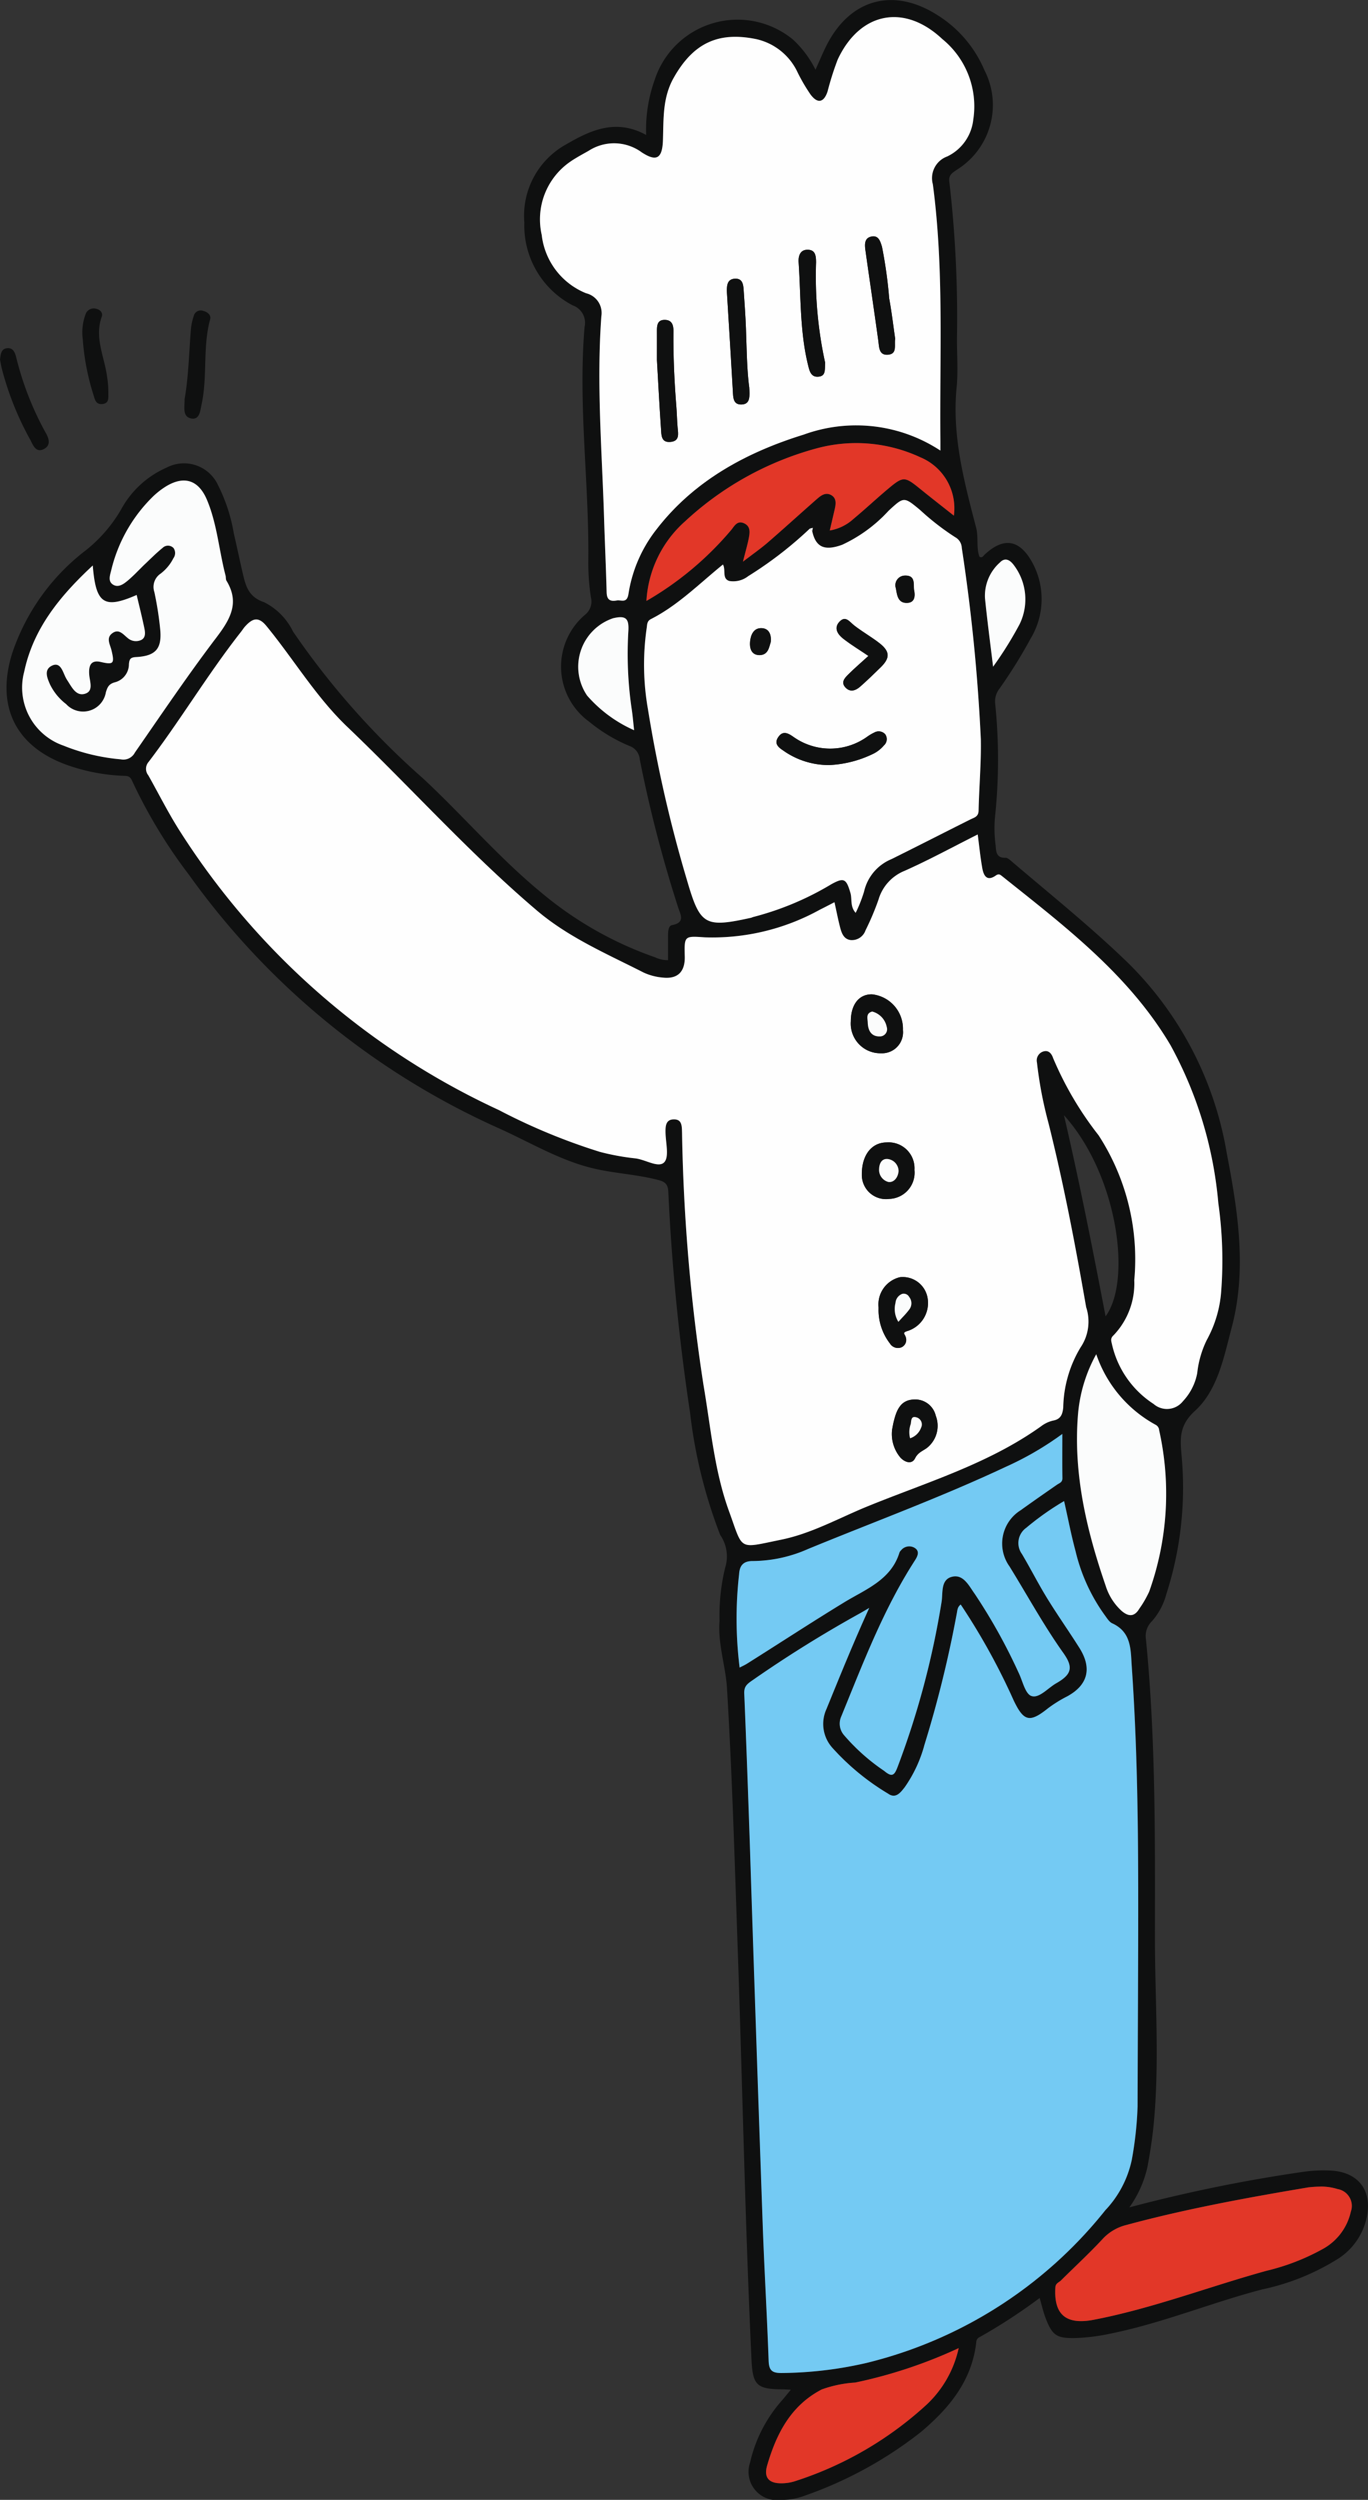
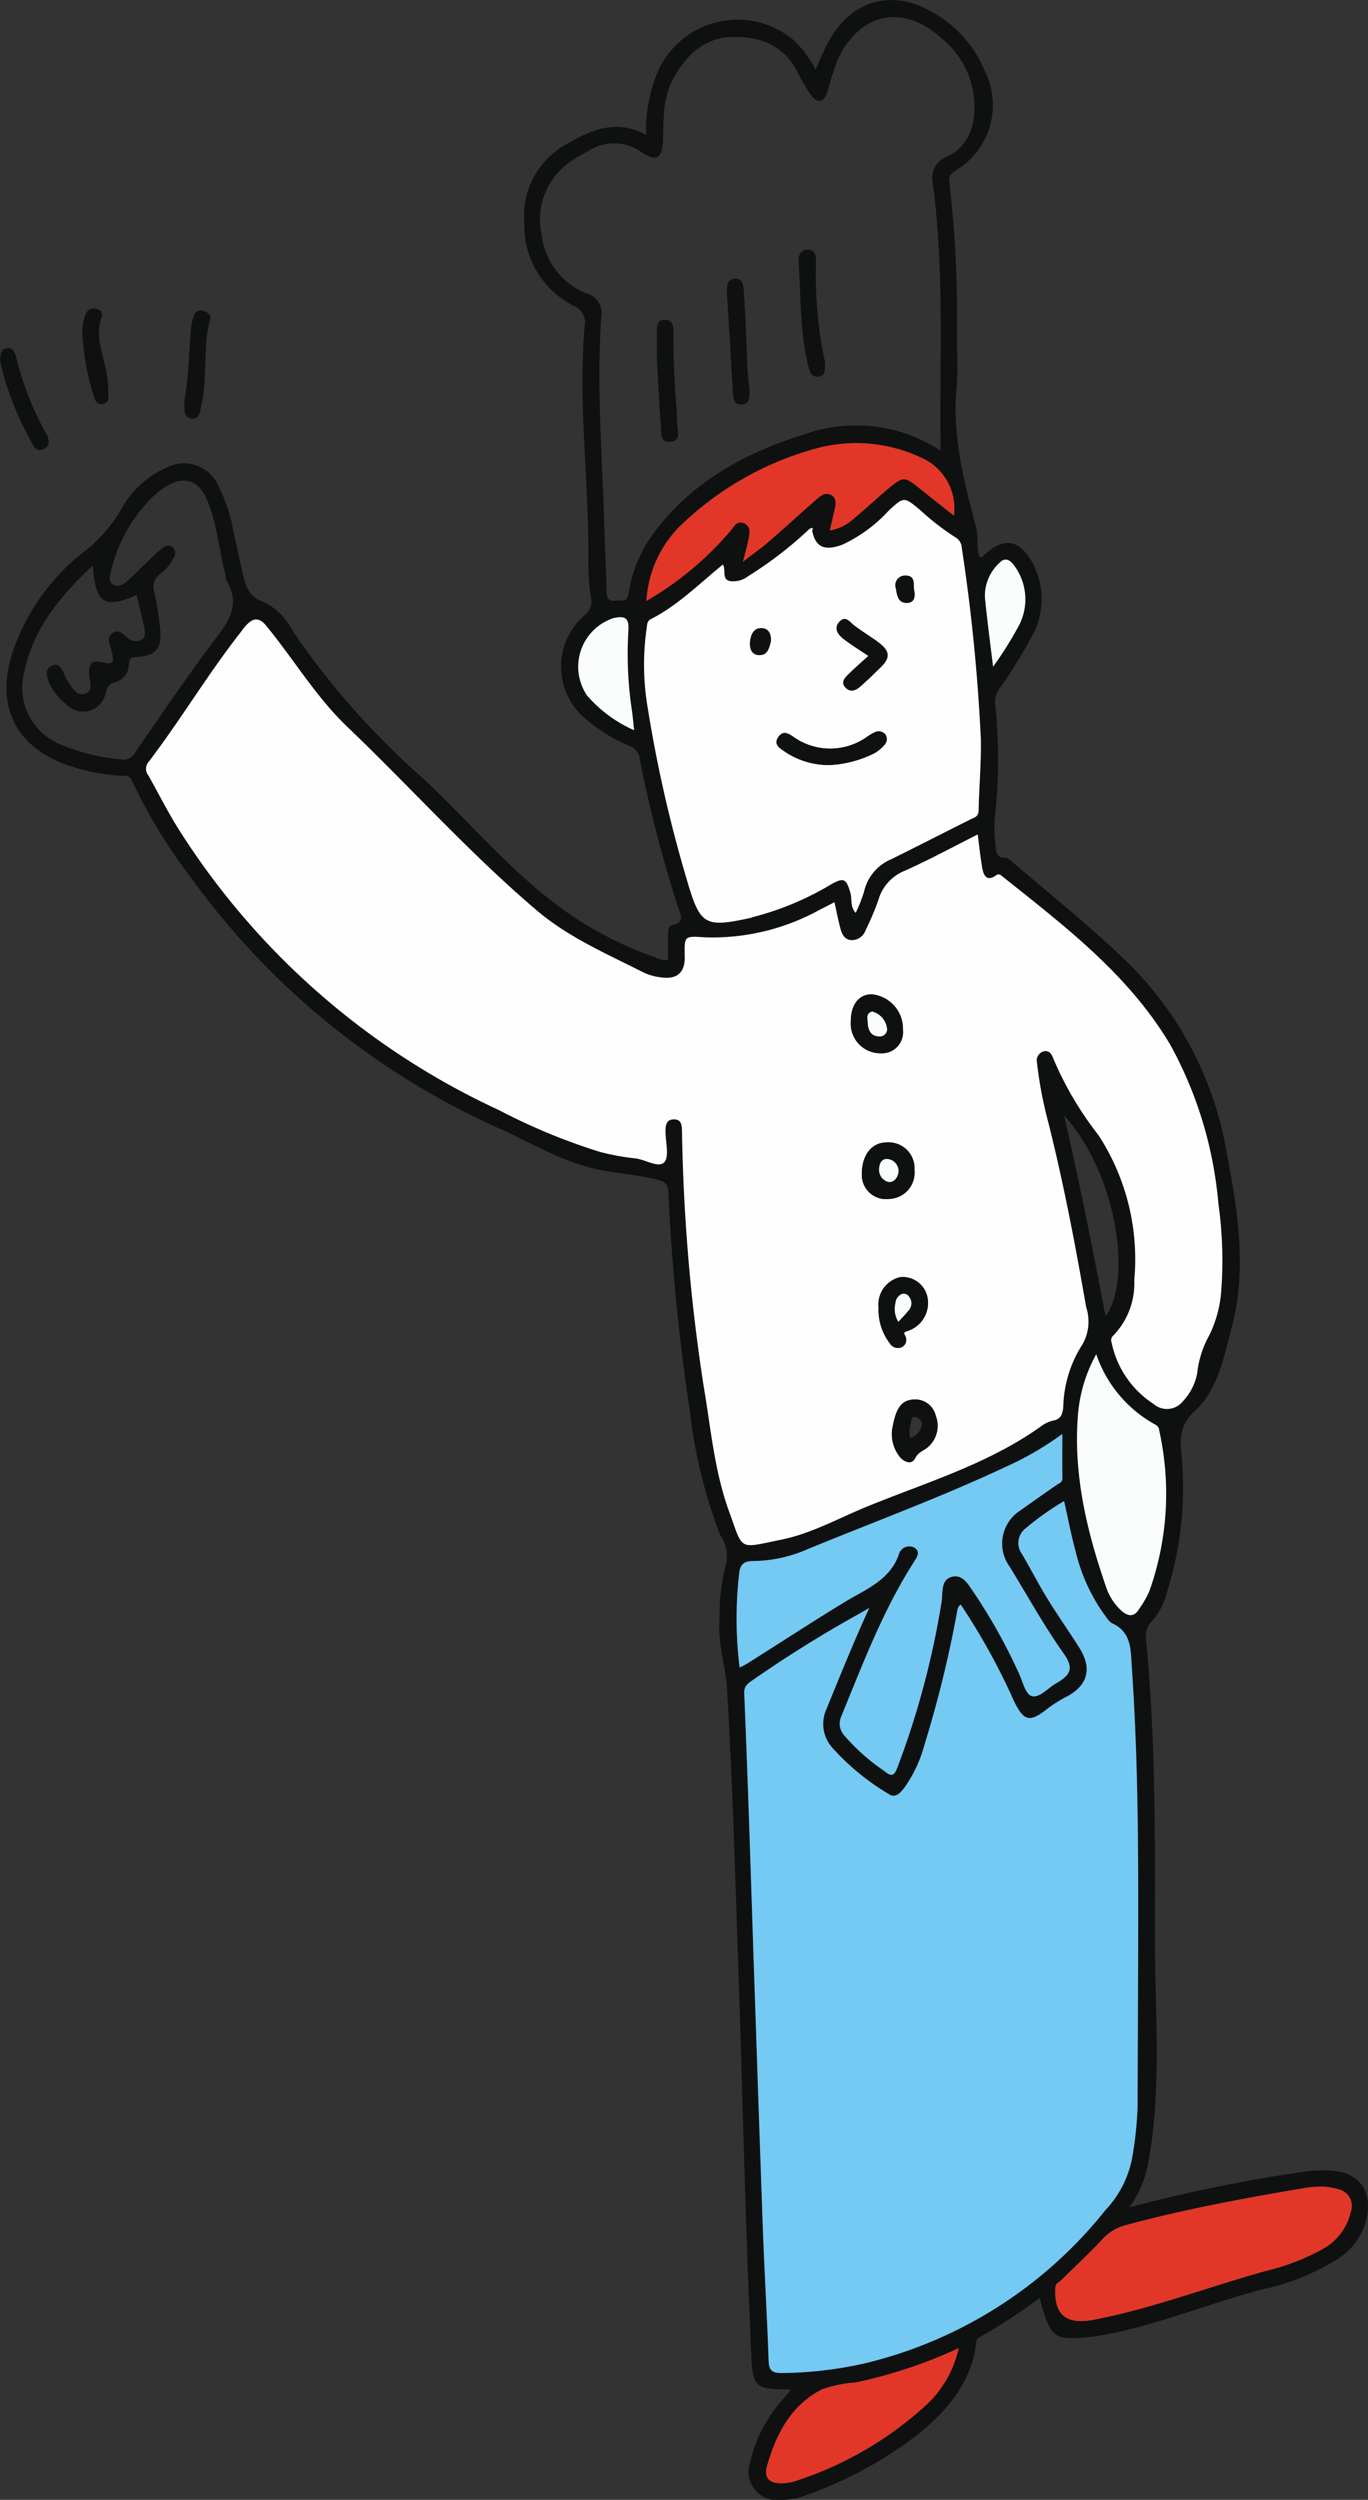
<svg xmlns="http://www.w3.org/2000/svg" id="main_illust_a" width="109.878" height="200.758" viewBox="0 0 109.878 200.758">
  <rect x="0" y="0" width="109.878" height="200.758" fill="#333333" stroke="none" />
  <defs>
    <clipPath id="clip-path">
      <rect id="長方形_3366" data-name="長方形 3366" width="109.878" height="200.758" fill="none" />
    </clipPath>
  </defs>
  <g id="グループ_28477" data-name="グループ 28477" clip-path="url(#clip-path)">
    <path id="パス_54276" data-name="パス 54276" d="M92.264,177.27a122.981,122.981,0,0,1,13.931-2.849,11.36,11.36,0,0,1,2.047-.115c2.453.036,3.669,1.674,3.022,4.057a5.242,5.242,0,0,1-2.172,2.995,18.724,18.724,0,0,1-6.156,2.5c-4.1,1.07-8.033,2.713-12.2,3.552a15.653,15.653,0,0,1-2.784.353c-1.5.03-1.867-.185-2.408-1.6-.19-.5-.306-1.021-.48-1.617a44.408,44.408,0,0,1-4.814,3.138.447.447,0,0,0-.276.394c-.343,3.121-2.186,5.331-4.471,7.25a32.267,32.267,0,0,1-9.325,5.1,5.241,5.241,0,0,1-1.905.333,2.28,2.28,0,0,1-2.465-3.011,11.251,11.251,0,0,1,2.6-5.023c.2-.24.4-.481.67-.814-.306-.015-.474-.03-.642-.031-2.1-.007-2.42-.33-2.517-2.4-.51-10.854-.718-21.717-1.094-32.575-.246-7.106-.449-14.216-.873-21.312-.107-1.8-.749-3.575-.6-5.426a16.3,16.3,0,0,1,.454-4.279,3.024,3.024,0,0,0-.4-2.62,39.717,39.717,0,0,1-2.42-9.816A172.365,172.365,0,0,1,55.237,95.7c-.029-.6-.268-.8-.792-.934-1.712-.451-3.491-.525-5.2-.928-2.672-.629-5.033-2.054-7.5-3.175a61.428,61.428,0,0,1-25-20.4,41,41,0,0,1-4.574-7.554c-.182-.425-.412-.393-.732-.406a15.292,15.292,0,0,1-4.331-.812c-4.252-1.453-5.915-4.715-4.571-9.026a17.338,17.338,0,0,1,5.96-8.306,11.722,11.722,0,0,0,2.777-3.223,7.656,7.656,0,0,1,3.671-3.386,3.009,3.009,0,0,1,4.126,1.412,13.505,13.505,0,0,1,1.267,3.876c.24,1.014.448,2.035.684,3.05.245,1.054.425,2.034,1.749,2.474a5.135,5.135,0,0,1,2.323,2.356,63.459,63.459,0,0,0,10.449,11.8c3.222,3,6.091,6.37,9.5,9.171a29.1,29.1,0,0,0,9.141,5.193,2.346,2.346,0,0,0,1.031.227c0-.66,0-1.307,0-1.953,0-.336.021-.8.317-.86,1.109-.206.67-.872.489-1.444a104.761,104.761,0,0,1-3.079-11.887A1.242,1.242,0,0,0,52.1,59.9a12.926,12.926,0,0,1-3.224-1.946,5.463,5.463,0,0,1-.33-8.581,1.352,1.352,0,0,0,.478-1.386,18.149,18.149,0,0,1-.211-3.021c.065-6.242-.831-12.468-.3-18.716a1.481,1.481,0,0,0-.952-1.726,7.225,7.225,0,0,1-3.887-6.647,6.549,6.549,0,0,1,3.4-6.305c1.991-1.16,4-2.04,6.384-.734a11.86,11.86,0,0,1,.681-4.411A7,7,0,0,1,65.248,3.175,8.306,8.306,0,0,1,67.06,5.6c.341-.751.611-1.428.947-2.07,1.9-3.631,5.331-4.538,8.807-2.342a9.644,9.644,0,0,1,3.81,4.439,6.115,6.115,0,0,1-2.192,7.993c-.344.249-.7.4-.622.983a94.7,94.7,0,0,1,.613,12.533c-.007,1.336.1,2.682-.03,4.006-.376,3.883.614,7.561,1.571,11.244.2.777-.005,1.57.264,2.324.224.131.311-.072.431-.183q2.25-2.085,3.757.546a6.129,6.129,0,0,1-.066,6.189,40.469,40.469,0,0,1-2.5,4.025,1.679,1.679,0,0,0-.363,1.166,44.2,44.2,0,0,1-.022,9.288,10.427,10.427,0,0,0,.065,2.16c.037.475.04,1.012.785.984.177-.007.38.191.543.329,3.13,2.666,6.338,5.24,9.3,8.109a27.918,27.918,0,0,1,7.929,15.26c.9,4.671,1.639,9.371.4,14.035-.621,2.344-1.113,5.016-2.955,6.693-1.414,1.288-1.147,2.487-1.038,3.938a27.875,27.875,0,0,1-1.256,10.774,5.306,5.306,0,0,1-1.157,2.174,1.656,1.656,0,0,0-.478,1.458c.775,7.881.731,15.792.719,23.694-.008,5.085.389,10.176-.1,15.257-.111,1.145-.288,2.287-.5,3.419a8.924,8.924,0,0,1-1.456,3.25M66.607,42.45a30.968,30.968,0,0,1-4.951,3.818,1.954,1.954,0,0,1-1.522.395c-.617-.189-.264-.868-.516-1.325-1.918,1.556-3.623,3.285-5.793,4.388-.32.163-.288.455-.335.738a20.54,20.54,0,0,0,.1,6.465,108.061,108.061,0,0,0,3.138,13.753c1.056,3.623,1.42,3.847,5.146,3.026.07-.015.135-.054.2-.069a23.566,23.566,0,0,0,6.234-2.616c1.023-.569,1.21-.465,1.547.68.15.511-.04,1.1.424,1.609a11.393,11.393,0,0,0,.671-1.7A3.706,3.706,0,0,1,73.147,69c2.124-1.052,4.233-2.134,6.353-3.193.318-.159.648-.217.659-.71.041-1.91.214-3.821.179-5.728A146.984,146.984,0,0,0,78.808,44a1.019,1.019,0,0,0-.534-.86,20.408,20.408,0,0,1-2.814-2.183c-1.307-1.087-1.3-1.071-2.527.058a11.736,11.736,0,0,1-3.719,2.731c-1.429.527-2.136.2-2.419-1.088q.025-.135.05-.271l-.239.062m1.976,30c-.435.223-.811.422-1.191.61a17.84,17.84,0,0,1-9.224,2.212c-1.653-.115-1.652-.128-1.611,1.545.03,1.215-.568,1.818-1.757,1.687a4.586,4.586,0,0,1-1.557-.409c-2.943-1.5-6-2.8-8.558-4.972-5.4-4.585-10.122-9.874-15.236-14.758-2.514-2.4-4.3-5.418-6.492-8.093-.671-.817-1.144-.589-1.7.014-.122.131-.216.288-.327.43-2.655,3.371-4.85,7.069-7.447,10.48a.835.835,0,0,0-.013,1.065c.81,1.441,1.555,2.924,2.432,4.323A60.389,60.389,0,0,0,41.63,89.149,48.708,48.708,0,0,0,49.719,92.5a19.121,19.121,0,0,0,2.864.527c.81.094,1.851.794,2.316.318.417-.427.122-1.567.108-2.392-.009-.5.014-1.029.628-1.057.719-.033.687.556.705,1.08a148.879,148.879,0,0,0,1.725,20.249c.585,3.4.865,6.881,2.051,10.139,1.167,3.206.688,3,4.187,2.29,2.452-.5,4.631-1.735,6.92-2.67,4.743-1.937,9.7-3.4,13.946-6.428a2.525,2.525,0,0,1,.966-.464c.63-.112.765-.493.827-1.048a9.682,9.682,0,0,1,1.384-4.821,3.69,3.69,0,0,0,.454-3.246c-.861-4.962-1.8-9.9-3.027-14.791a32.586,32.586,0,0,1-.923-4.853.753.753,0,0,1,.583-.906c.395-.084.608.242.712.54A27.087,27.087,0,0,0,89.8,91.179a18.292,18.292,0,0,1,2.863,11.63,6.024,6.024,0,0,1-1.671,4.434c-.275.251-.174.459-.11.76a7.726,7.726,0,0,0,3.326,4.741,1.635,1.635,0,0,0,2.365-.218,4.5,4.5,0,0,0,1.146-2.266,7.944,7.944,0,0,1,.773-2.661,9.505,9.505,0,0,0,1.155-3.948,32.714,32.714,0,0,0-.233-7.016,32.15,32.15,0,0,0-3.846-12.706c-3.352-5.663-8.493-9.548-13.509-13.555-.167-.133-.275-.235-.524-.061-.718.506-.977-.009-1.082-.6-.153-.862-.239-1.735-.366-2.7-2.038,1.025-3.93,2.059-5.895,2.931a3.571,3.571,0,0,0-2.072,2.3,21.237,21.237,0,0,1-1.046,2.474,1.158,1.158,0,0,1-1.187.777c-.553-.07-.728-.546-.847-1-.169-.65-.3-1.31-.459-2.044m2.789,56.684c-.379.221-.546.325-.718.419a99.157,99.157,0,0,0-8.692,5.416c-.449.31-.636.507-.614,1.049.171,4.075.315,8.151.453,12.227q.515,15.151,1.025,30.3c.13,3.679.349,7.355.48,11.034.028.794.282,1,1.075.989a31.252,31.252,0,0,0,6.748-.8A35.182,35.182,0,0,0,90.347,177.5a8.4,8.4,0,0,0,2.125-4.045,28.655,28.655,0,0,0,.466-4.294c.012-5.812.058-11.624.049-17.436-.009-5.956-.1-11.912-.514-17.857-.094-1.359,0-2.784-1.568-3.5-.269-.124-.452-.458-.647-.716a14.482,14.482,0,0,1-2.3-5.073c-.354-1.3-.607-2.637-.921-4.03a22.4,22.4,0,0,0-3.047,2.153,1.5,1.5,0,0,0-.339,2.1c.7,1.175,1.314,2.4,2.029,3.56.829,1.349,1.746,2.643,2.589,3.984,1.027,1.631.678,2.978-.978,3.884a10.434,10.434,0,0,0-1.554.966c-1.465,1.171-1.938,1.054-2.744-.618a52.682,52.682,0,0,0-4.263-7.721c-.27.2-.263.464-.313.708a92.256,92.256,0,0,1-2.6,10.564,10.745,10.745,0,0,1-1.583,3.4c-.322.406-.714.961-1.338.516a19.34,19.34,0,0,1-4.491-3.7,2.865,2.865,0,0,1-.457-3.095c1.08-2.645,2.15-5.295,3.432-8.112m5.721-92.951c0-.39,0-.565,0-.74-.072-6.885.3-13.784-.607-20.644a1.854,1.854,0,0,1,1.165-2.238,3.719,3.719,0,0,0,2.084-2.97,6.966,6.966,0,0,0-2.491-6.455C74.182.26,70.619.977,68.844,4.789a23.461,23.461,0,0,0-.813,2.563c-.3.9-.807.993-1.368.241A14.2,14.2,0,0,1,65.63,5.83a4.816,4.816,0,0,0-3.32-2.683c-3.1-.641-5.087.354-6.639,3.108-.91,1.616-.8,3.319-.864,5.038-.052,1.436-.512,1.721-1.7.947a3.755,3.755,0,0,0-4.245-.139c-.5.286-1.011.553-1.483.878A5.626,5.626,0,0,0,45.07,18.87a5.748,5.748,0,0,0,3.566,4.682,1.625,1.625,0,0,1,1.225,1.835c-.4,5.413.052,10.816.216,16.223.061,1.983.155,3.966.206,5.949.015.581.256.767.8.667.384-.07.835.276.958-.556a11.14,11.14,0,0,1,2.267-5.182c3.03-3.92,7.261-6.179,11.812-7.587a12.32,12.32,0,0,1,10.972,1.285M60.966,133.925c.218-.114.41-.2.585-.308,2.618-1.645,5.2-3.34,7.845-4.95,1.683-1.026,3.743-1.781,4.411-3.99a.505.505,0,0,1,.127-.171.841.841,0,0,1,1.083-.2c.446.273.244.682.02,1.03-2.529,3.92-4.164,8.26-5.919,12.546a1.406,1.406,0,0,0,.246,1.483,16.1,16.1,0,0,0,3.216,2.859c.59.492.8.409,1.063-.284a67.623,67.623,0,0,0,3.547-13.3c.117-.731-.093-1.808.875-2.016.893-.191,1.33.748,1.777,1.368a44.946,44.946,0,0,1,3.513,6.3c.337.672.539,1.738,1.049,1.915.616.214,1.322-.639,1.993-1.021,1.244-.71,1.394-1.277.574-2.43-1.588-2.232-2.894-4.633-4.329-6.956a3.154,3.154,0,0,1,.9-4.511c.962-.692,1.935-1.37,2.909-2.044.2-.139.447-.188.442-.527-.018-1.122-.007-2.245-.007-3.554a24.966,24.966,0,0,1-4.532,2.637c-5.2,2.445-10.594,4.423-15.9,6.606a11.127,11.127,0,0,1-4.4.964c-.816-.014-1.089.388-1.129,1.062a31.622,31.622,0,0,0,.044,7.5M9.011,45.422C6.342,47.9,4.237,50.506,3.51,53.95a4.934,4.934,0,0,0,3.159,5.932,15.936,15.936,0,0,0,4.6,1.1,1.034,1.034,0,0,0,1.126-.536c2.155-3.1,4.269-6.244,6.555-9.25,1.112-1.462,1.883-2.787.809-4.552-.069-.114-.04-.284-.077-.422-.527-2.013-.674-4.12-1.486-6.061-.681-1.627-1.858-2-3.359-1.059a6.326,6.326,0,0,0-1.088.879,12.274,12.274,0,0,0-3.266,5.852c-.09.364-.261.835.132,1.1.424.287.849-.015,1.168-.278.526-.434.987-.946,1.483-1.417.442-.421.875-.854,1.349-1.238a.614.614,0,0,1,.882.011.7.7,0,0,1-.006.81,3.579,3.579,0,0,1-1.025,1.241,1.282,1.282,0,0,0-.509,1.482,26.982,26.982,0,0,1,.457,2.878c.186,1.651-.308,2.258-1.941,2.346-.445.024-.523.176-.56.56a1.5,1.5,0,0,1-1.089,1.456c-.494.12-.629.362-.763.814a1.853,1.853,0,0,1-3.193.946A4.427,4.427,0,0,1,5.574,54.97c-.236-.537-.513-1.2.162-1.516.619-.293.824.354,1.03.815a2.592,2.592,0,0,0,.206.379c.354.535.7,1.3,1.435,1.059.679-.223.357-.966.316-1.528-.045-.622.064-1.219.923-1.019,1.029.239,1.127.144.862-.95-.113-.466-.461-.992.093-1.374.515-.356.843.1,1.2.391a1,1,0,0,0,1.113.161c.373-.2.3-.633.229-.981-.183-.876-.4-1.745-.609-2.626-2.61,1.139-3.281.726-3.525-2.36M107.61,175.6a9,9,0,0,0-.971.061c-4.929.83-9.844,1.727-14.674,3.036a3.841,3.841,0,0,0-1.885,1.15c-1.056,1.134-2.2,2.188-3.3,3.28-.168.167-.436.235-.457.55-.144,2.222.869,3.045,3.088,2.616,4.741-.915,9.244-2.656,13.879-3.936a17.789,17.789,0,0,0,4.5-1.742,4.536,4.536,0,0,0,2.264-3.007A1.374,1.374,0,0,0,109,175.8a4.492,4.492,0,0,0-1.386-.2M53.482,48.256A25.719,25.719,0,0,0,60.3,42.542c.27-.345.491-.762,1.031-.509.5.237.452.706.374,1.13-.1.569-.273,1.125-.479,1.946.82-.63,1.44-1.06,2.008-1.552,1.309-1.133,2.586-2.3,3.888-3.441.322-.282.7-.6,1.156-.373.475.237.42.7.322,1.142-.123.55-.254,1.1-.4,1.719a3.743,3.743,0,0,0,1.9-.927c.916-.758,1.783-1.574,2.692-2.341,1.329-1.12,1.393-1.106,2.72-.03.855.693,1.724,1.369,2.655,2.107a4.436,4.436,0,0,0-2.707-4.693,12.191,12.191,0,0,0-8.332-.707,25.2,25.2,0,0,0-10.555,5.86,9.251,9.251,0,0,0-3.1,6.383m36.128,60.5a12.019,12.019,0,0,0-1.468,4.875c-.379,4.762.7,9.287,2.231,13.735a4.547,4.547,0,0,0,1.258,1.986c.521.457,1.015.538,1.425-.141a8.555,8.555,0,0,0,.807-1.394,23.35,23.35,0,0,0,.8-12.953.527.527,0,0,0-.264-.43,10.189,10.189,0,0,1-4.789-5.677M78.561,188.573a38.334,38.334,0,0,1-8.312,2.767,9.62,9.62,0,0,0-2.7.558c-2.49,1.3-3.635,3.557-4.376,6.1-.278.954.116,1.43,1.121,1.433a3.6,3.6,0,0,0,1.059-.151,28.53,28.53,0,0,0,10.548-6.093,8.77,8.77,0,0,0,2.655-4.61M52.49,58.643c-.068-.618-.108-1.115-.18-1.608a30.442,30.442,0,0,1-.282-6.339c.066-1.031-.2-1.287-1.225-1.045a4.11,4.11,0,0,0-2.087,6.211,10.783,10.783,0,0,0,3.774,2.781m37.869,47.069c2.128-2.881.965-11.378-3.342-16.151,1.252,5.395,2.3,10.7,3.342,16.151M81.323,53.546a29.562,29.562,0,0,0,2.133-3.42,4.543,4.543,0,0,0-.427-4.692c-.3-.421-.709-.727-1.155-.262a3.583,3.583,0,0,0-1.2,2.848c.172,1.748.408,3.489.652,5.526" transform="translate(-1.559 0)" fill="#0f1010" />
    <path id="パス_54277" data-name="パス 54277" d="M59.2,106.779c.317-1.829.355-3.738.508-5.637a4.629,4.629,0,0,1,.227-1.049.577.577,0,0,1,.761-.41c.355.09.649.335.555.681-.61,2.244-.2,4.585-.688,6.833-.106.488-.147,1.273-.852,1.121s-.5-.92-.511-1.539" transform="translate(-44.373 -74.716)" fill="#0f1010" />
    <path id="パス_54278" data-name="パス 54278" d="M0,112.639c.06-.413.07-.873.586-.917.417-.036.592.274.7.668a24.551,24.551,0,0,0,2.364,6.09c.259.44.476,1.013-.1,1.329-.621.341-.862-.208-1.091-.68a24.331,24.331,0,0,1-2.341-5.872c-.042-.212-.081-.424-.118-.618" transform="translate(0 -83.761)" fill="#0f1010" />
    <path id="パス_54279" data-name="パス 54279" d="M26.555,101.46a4.179,4.179,0,0,1,.267-2.095.7.7,0,0,1,.827-.339c.328.075.541.344.435.633-.6,1.648.189,3.158.412,4.724a8.041,8.041,0,0,1,.117,1.393c-.012.353.1.852-.5.9-.482.037-.576-.324-.677-.679a19.229,19.229,0,0,1-.879-4.536" transform="translate(-19.91 -74.226)" fill="#0f1010" />
    <path id="パス_54280" data-name="パス 54280" d="M102.141,221.489c.162.734.29,1.395.459,2.044.119.457.294.933.847,1a1.158,1.158,0,0,0,1.187-.777,21.223,21.223,0,0,0,1.046-2.474,3.57,3.57,0,0,1,2.072-2.3c1.965-.872,3.857-1.906,5.895-2.931.127.965.212,1.838.366,2.7.105.591.364,1.106,1.082.6.248-.175.357-.073.524.06,5.016,4.008,10.157,7.892,13.509,13.555a32.145,32.145,0,0,1,3.846,12.705,32.715,32.715,0,0,1,.233,7.016,9.507,9.507,0,0,1-1.155,3.949,7.942,7.942,0,0,0-.772,2.661,4.5,4.5,0,0,1-1.147,2.266,1.635,1.635,0,0,1-2.365.218,7.728,7.728,0,0,1-3.326-4.742c-.064-.3-.165-.508.11-.76a6.022,6.022,0,0,0,1.671-4.434,18.29,18.29,0,0,0-2.863-11.63A27.091,27.091,0,0,1,119.7,234c-.1-.3-.317-.624-.712-.54a.753.753,0,0,0-.583.906,32.594,32.594,0,0,0,.923,4.852c1.224,4.887,2.166,9.829,3.027,14.791a3.69,3.69,0,0,1-.455,3.246,9.686,9.686,0,0,0-1.384,4.82c-.062.555-.2.936-.827,1.048a2.53,2.53,0,0,0-.966.464c-4.242,3.027-9.2,4.492-13.946,6.429-2.289.935-4.468,2.171-6.92,2.67-3.5.712-3.02.916-4.186-2.29-1.186-3.259-1.466-6.74-2.051-10.139A148.879,148.879,0,0,1,89.9,240.011c-.018-.524.014-1.112-.7-1.079-.614.028-.637.553-.628,1.057.014.825.309,1.965-.108,2.392-.465.475-1.506-.225-2.316-.318a19.121,19.121,0,0,1-2.864-.527,48.7,48.7,0,0,1-8.089-3.349,60.39,60.39,0,0,1-25.731-22.562c-.878-1.4-1.622-2.881-2.433-4.323a.834.834,0,0,1,.013-1.064c2.6-3.411,4.792-7.109,7.447-10.48.112-.142.206-.3.328-.43.559-.6,1.032-.831,1.7-.014,2.194,2.675,3.979,5.693,6.492,8.093,5.114,4.884,9.834,10.173,15.236,14.758,2.554,2.167,5.614,3.473,8.558,4.972a4.585,4.585,0,0,0,1.556.409c1.189.131,1.786-.471,1.757-1.687-.041-1.673-.042-1.66,1.611-1.545a17.841,17.841,0,0,0,9.224-2.212c.381-.188.757-.387,1.191-.611m3.539,32.747a4.415,4.415,0,0,0,.924,2.7.751.751,0,0,0,.948.283.656.656,0,0,0,.3-.841c-.052-.2-.311-.321.161-.457a2.357,2.357,0,0,0,1.576-2.8,2.024,2.024,0,0,0-2.19-1.519,2.25,2.25,0,0,0-1.717,2.412c0,.072,0,.144,0,.217m1.959-22.474a2.78,2.78,0,0,0-2.486-2.872c-1.043-.016-1.7.819-1.7,2.169a2.383,2.383,0,0,0,2.422,2.565,1.691,1.691,0,0,0,1.765-1.862m-1.314,9.022c-1.21.007-2,1.025-1.988,2.57a1.94,1.94,0,0,0,2.2,1.966,2.107,2.107,0,0,0,2.027-2.327,2.08,2.08,0,0,0-2.24-2.209m.444,23.058a2.941,2.941,0,0,0,.675,2.264c.375.384.916.557,1.174.036.227-.458.6-.571.929-.81a2.258,2.258,0,0,0,.727-2.6,1.691,1.691,0,0,0-1.76-1.3c-1.068.035-1.39.866-1.608,1.74-.069.277-.114.559-.137.673" transform="translate(-35.117 -149.037)" fill="#fefefe" />
    <path id="パス_54281" data-name="パス 54281" d="M248.934,490.274c-1.283,2.818-2.352,5.467-3.432,8.112a2.865,2.865,0,0,0,.457,3.095,19.341,19.341,0,0,0,4.491,3.7c.624.445,1.017-.109,1.338-.516a10.746,10.746,0,0,0,1.583-3.4,92.314,92.314,0,0,0,2.6-10.564c.05-.244.043-.5.313-.708a52.681,52.681,0,0,1,4.263,7.721c.805,1.672,1.279,1.789,2.743.618a10.438,10.438,0,0,1,1.554-.966c1.656-.905,2.005-2.253.978-3.884-.844-1.34-1.76-2.635-2.589-3.984-.715-1.163-1.333-2.385-2.029-3.56a1.5,1.5,0,0,1,.338-2.1,22.423,22.423,0,0,1,3.047-2.153c.315,1.394.568,2.726.921,4.031a14.488,14.488,0,0,0,2.3,5.073c.2.258.378.592.647.716,1.566.719,1.473,2.144,1.568,3.5.413,5.945.505,11.9.514,17.857.009,5.812-.037,11.624-.049,17.436a28.69,28.69,0,0,1-.466,4.294,8.4,8.4,0,0,1-2.125,4.045,35.182,35.182,0,0,1-19.219,12.272,31.248,31.248,0,0,1-6.748.8c-.793.013-1.047-.194-1.075-.989-.131-3.679-.35-7.355-.48-11.034q-.535-15.15-1.025-30.3c-.139-4.076-.282-8.152-.453-12.227-.023-.542.165-.739.614-1.049a99.093,99.093,0,0,1,8.692-5.416c.172-.095.34-.2.718-.42" transform="translate(-179.121 -361.138)" fill="#74caf3" />
-     <path id="パス_54282" data-name="パス 54282" d="M205.616,40.31a12.32,12.32,0,0,0-10.972-1.286c-4.551,1.408-8.782,3.667-11.812,7.587a11.14,11.14,0,0,0-2.267,5.182c-.123.831-.573.486-.958.556-.547.1-.787-.087-.8-.667-.051-1.984-.145-3.966-.206-5.949-.165-5.406-.617-10.809-.216-16.223a1.625,1.625,0,0,0-1.225-1.835,5.748,5.748,0,0,1-3.566-4.681A5.626,5.626,0,0,1,175.9,17.1c.472-.325.985-.592,1.483-.878a3.755,3.755,0,0,1,4.245.139c1.187.774,1.647.489,1.7-.947.062-1.719-.047-3.422.864-5.038,1.551-2.754,3.539-3.749,6.639-3.108a4.815,4.815,0,0,1,3.32,2.683,14.184,14.184,0,0,0,1.033,1.763c.562.753,1.067.66,1.368-.241a23.535,23.535,0,0,1,.813-2.563c1.775-3.812,5.338-4.529,8.4-1.651a6.966,6.966,0,0,1,2.491,6.455,3.72,3.72,0,0,1-2.084,2.97,1.854,1.854,0,0,0-1.165,2.238c.912,6.86.536,13.759.607,20.644,0,.175,0,.351,0,.74m-9.26-7.063a32.522,32.522,0,0,1-.726-8.061c-.006-.51-.053-1-.683-1s-.749.563-.718,1.014c.189,2.8.09,5.626.789,8.378.114.448.258.863.827.8s.484-.528.512-1.124m-6.1,1.94c-.181-1.377-.2-3.033-.257-4.686-.039-1.042-.117-2.083-.188-3.123-.031-.448-.113-.908-.7-.877-.576.03-.645.478-.647.938,0,.144.013.288.022.431.154,2.548.315,5.1.458,7.645.029.523.018,1.12.711,1.091s.654-.632.606-1.418m-7.414-2.16c.1,1.744.2,3.647.329,5.547.033.472-.005,1.11.76,1.04.743-.068.622-.631.576-1.144-.051-.573-.059-1.149-.105-1.722-.161-2.008-.254-4.019-.232-6.034.005-.479-.119-.887-.683-.9-.607-.014-.649.432-.645.9.007.719,0,1.438,0,2.317m19.138-1.7c-.152-1.043-.277-2.148-.481-3.238a36.2,36.2,0,0,0-.579-4.149c-.13-.421-.264-.913-.811-.824-.619.1-.584.644-.518,1.12.34,2.415.7,4.827,1.032,7.242.075.541.042,1.206.809,1.127.724-.075.465-.756.548-1.278" transform="translate(-130.082 -4.124)" fill="#fefefe" />
    <path id="パス_54283" data-name="パス 54283" d="M220.19,162.961c.282,1.288.99,1.615,2.419,1.087a11.741,11.741,0,0,0,3.719-2.73c1.227-1.128,1.22-1.144,2.527-.058a20.438,20.438,0,0,0,2.814,2.183,1.019,1.019,0,0,1,.534.86,146.991,146.991,0,0,1,1.53,15.37c.035,1.907-.138,3.818-.179,5.728-.011.494-.341.552-.659.71-2.121,1.059-4.229,2.142-6.353,3.193a3.707,3.707,0,0,0-2.189,2.607,11.39,11.39,0,0,1-.671,1.7c-.464-.508-.273-1.1-.423-1.608-.337-1.146-.524-1.249-1.548-.68a23.57,23.57,0,0,1-6.234,2.615c-.07.016-.135.054-.2.07-3.726.821-4.09.6-5.146-3.026a107.961,107.961,0,0,1-3.138-13.753,20.533,20.533,0,0,1-.1-6.465c.046-.284.015-.576.335-.738,2.17-1.1,3.875-2.832,5.793-4.388.252.457-.1,1.136.516,1.325a1.954,1.954,0,0,0,1.522-.395A30.969,30.969,0,0,0,220,162.753l.189.208m1.417,18.782a8.96,8.96,0,0,0,3.4-.862,2.672,2.672,0,0,0,.94-.708.678.678,0,0,0,.12-.886.7.7,0,0,0-.888-.154,3.538,3.538,0,0,0-.556.325,5.1,5.1,0,0,1-5.958.01c-.42-.286-.836-.508-1.2.032-.393.577.1.873.463,1.122a6.315,6.315,0,0,0,3.682,1.122m3.1-8.763c-.6.546-1.114.99-1.6,1.469-.3.3-.669.659-.222,1.1.39.382.816.193,1.156-.1.567-.5,1.108-1.025,1.647-1.553.765-.75.749-1.273-.115-1.943-.65-.5-1.375-.911-2.023-1.418-.367-.287-.678-.8-1.156-.316-.507.512-.169,1.026.275,1.375.618.485,1.3.894,2.034,1.395m-7.854-1.1c.08-.668-.176-1.1-.7-1.131-.672-.044-.906.54-.957,1.085-.048.514.1,1.079.764,1.075.695-.005.763-.631.891-1.029m11.516-4.209c-.059-.447.144-1.186-.759-1.144a.77.77,0,0,0-.706,1c.1.476.124,1.173.844,1.19.61.014.755-.423.621-1.047" transform="translate(-154.953 -120.304)" fill="#fefefe" />
    <path id="パス_54284" data-name="パス 54284" d="M236.637,478.939a31.608,31.608,0,0,1-.044-7.5c.04-.673.313-1.075,1.129-1.061a11.125,11.125,0,0,0,4.4-.964c5.308-2.183,10.7-4.161,15.9-6.606a24.963,24.963,0,0,0,4.532-2.637c0,1.31-.011,2.432.007,3.554.005.338-.242.388-.442.527-.974.675-1.947,1.353-2.909,2.045a3.153,3.153,0,0,0-.9,4.511c1.435,2.323,2.741,4.723,4.328,6.956.82,1.153.671,1.72-.573,2.43-.67.382-1.377,1.236-1.993,1.021-.51-.177-.711-1.242-1.049-1.915a44.964,44.964,0,0,0-3.513-6.3c-.446-.619-.884-1.559-1.777-1.368-.968.208-.758,1.285-.875,2.016a67.612,67.612,0,0,1-3.547,13.3c-.263.694-.472.776-1.063.284a16.113,16.113,0,0,1-3.216-2.859,1.407,1.407,0,0,1-.246-1.483c1.755-4.286,3.391-8.625,5.919-12.545.225-.349.427-.757-.019-1.03a.841.841,0,0,0-1.083.2.5.5,0,0,0-.127.171c-.668,2.209-2.727,2.964-4.411,3.99-2.642,1.61-5.227,3.305-7.845,4.95-.175.11-.367.194-.585.308" transform="translate(-177.229 -345.015)" fill="#74caf3" />
-     <path id="パス_54285" data-name="パス 54285" d="M12.869,161.042c.244,3.086.915,3.5,3.525,2.36.207.881.426,1.75.609,2.626.073.348.144.776-.229.981a1,1,0,0,1-1.113-.161c-.36-.286-.688-.746-1.2-.391-.554.382-.206.908-.093,1.374.266,1.093.167,1.189-.862.95-.859-.2-.969.4-.923,1.019.041.562.364,1.3-.316,1.528-.737.242-1.08-.524-1.434-1.059a2.6,2.6,0,0,1-.206-.379c-.205-.461-.41-1.108-1.029-.815-.675.32-.4.979-.162,1.516a4.426,4.426,0,0,0,1.292,1.575,1.854,1.854,0,0,0,3.193-.946c.134-.452.269-.693.762-.814a1.5,1.5,0,0,0,1.089-1.456c.037-.384.115-.536.56-.56,1.633-.088,2.127-.7,1.941-2.346a26.983,26.983,0,0,0-.457-2.878,1.282,1.282,0,0,1,.509-1.482,3.586,3.586,0,0,0,1.025-1.241.7.7,0,0,0,.006-.81.614.614,0,0,0-.882-.01c-.473.383-.907.817-1.349,1.238-.5.471-.957.983-1.483,1.417-.319.263-.744.565-1.168.278-.393-.266-.222-.737-.132-1.1A12.268,12.268,0,0,1,17.6,155.6a6.315,6.315,0,0,1,1.087-.879c1.5-.943,2.678-.569,3.359,1.059.812,1.941.959,4.048,1.486,6.06.036.139.008.309.077.423,1.074,1.764.3,3.09-.809,4.552-2.286,3.007-4.4,6.145-6.555,9.25a1.034,1.034,0,0,1-1.126.536,15.933,15.933,0,0,1-4.6-1.1,4.934,4.934,0,0,1-3.159-5.932c.726-3.443,2.831-6.046,5.5-8.528" transform="translate(-5.417 -115.621)" fill="#fbfcfc" />
    <path id="パス_54286" data-name="パス 54286" d="M359.967,701.685a4.485,4.485,0,0,1,1.386.2,1.374,1.374,0,0,1,1.063,1.812,4.536,4.536,0,0,1-2.264,3.007,17.786,17.786,0,0,1-4.5,1.742c-4.635,1.279-9.138,3.021-13.879,3.936-2.219.428-3.233-.394-3.088-2.616.02-.315.289-.384.457-.55,1.1-1.092,2.242-2.146,3.3-3.28a3.838,3.838,0,0,1,1.885-1.15c4.831-1.309,9.746-2.206,14.674-3.036a9.1,9.1,0,0,1,.971-.061" transform="translate(-253.915 -526.087)" fill="#e23728" />
    <path id="パス_54287" data-name="パス 54287" d="M207.484,154.9a9.251,9.251,0,0,1,3.1-6.383,25.2,25.2,0,0,1,10.555-5.86,12.192,12.192,0,0,1,8.332.707,4.436,4.436,0,0,1,2.707,4.693c-.931-.738-1.8-1.413-2.655-2.106-1.327-1.076-1.391-1.09-2.72.03-.909.766-1.777,1.582-2.693,2.341a3.744,3.744,0,0,1-1.9.927c.144-.621.274-1.169.4-1.72.1-.438.153-.9-.322-1.142-.459-.229-.834.091-1.156.374-1.3,1.14-2.58,2.308-3.888,3.441-.567.491-1.188.922-2.008,1.552.206-.821.374-1.377.479-1.946.078-.423.13-.893-.374-1.13-.54-.253-.761.164-1.031.509a25.719,25.719,0,0,1-6.815,5.714" transform="translate(-155.561 -106.647)" fill="#e23728" />
    <path id="パス_54288" data-name="パス 54288" d="M347.224,434.587a10.19,10.19,0,0,0,4.789,5.677.527.527,0,0,1,.264.43,23.353,23.353,0,0,1-.8,12.953,8.566,8.566,0,0,1-.807,1.394c-.409.679-.9.6-1.425.141a4.548,4.548,0,0,1-1.258-1.986c-1.531-4.448-2.611-8.973-2.231-13.735a12.024,12.024,0,0,1,1.468-4.875" transform="translate(-259.173 -325.831)" fill="#fbfcfc" />
    <path id="パス_54289" data-name="パス 54289" d="M261.35,753.532a8.771,8.771,0,0,1-2.655,4.61,28.528,28.528,0,0,1-10.548,6.093,3.6,3.6,0,0,1-1.059.151c-1.006,0-1.4-.479-1.121-1.433.741-2.539,1.886-4.8,4.376-6.1a9.612,9.612,0,0,1,2.7-.558,38.334,38.334,0,0,0,8.312-2.767" transform="translate(-184.348 -564.959)" fill="#e23728" />
    <path id="パス_54290" data-name="パス 54290" d="M189.992,207.14a10.785,10.785,0,0,1-3.774-2.781,4.11,4.11,0,0,1,2.087-6.211c1.026-.242,1.291.014,1.225,1.045a30.409,30.409,0,0,0,.282,6.339c.072.493.112.99.18,1.608" transform="translate(-139.061 -148.498)" fill="#fbfcfc" />
    <path id="パス_54291" data-name="パス 54291" d="M316.741,188.182c-.244-2.038-.48-3.779-.652-5.526a3.583,3.583,0,0,1,1.2-2.848c.446-.465.859-.159,1.155.262a4.543,4.543,0,0,1,.427,4.692,29.565,29.565,0,0,1-2.133,3.42" transform="translate(-236.976 -134.636)" fill="#fbfcfc" />
    <path id="パス_54292" data-name="パス 54292" d="M259.93,169.441l.239-.063-.05.271-.189-.208" transform="translate(-194.882 -126.991)" fill="#fefefe" />
    <path id="パス_54293" data-name="パス 54293" d="M281.968,412.462c0-.072,0-.145,0-.217a2.25,2.25,0,0,1,1.717-2.412,2.024,2.024,0,0,1,2.19,1.519,2.357,2.357,0,0,1-1.576,2.8c-.473.136-.213.254-.161.457a.656.656,0,0,1-.3.841.751.751,0,0,1-.948-.283,4.415,4.415,0,0,1-.924-2.7m1.593.95c.323-.36.633-.656.881-1a.817.817,0,0,0-.014-1,.5.5,0,0,0-.549-.249.84.84,0,0,0-.549.732,1.943,1.943,0,0,0,.23,1.514" transform="translate(-211.404 -307.263)" fill="#0f1010" />
    <path id="パス_54294" data-name="パス 54294" d="M277.256,321.963a1.691,1.691,0,0,1-1.765,1.862,2.382,2.382,0,0,1-2.422-2.565c0-1.351.659-2.185,1.7-2.169a2.781,2.781,0,0,1,2.486,2.872m-2.467-1.495c-.523.142-.368.548-.358.874.02.635.267,1.145.982,1.124a.578.578,0,0,0,.544-.758,1.6,1.6,0,0,0-1.167-1.24" transform="translate(-204.733 -239.237)" fill="#0f1010" />
    <path id="パス_54295" data-name="パス 54295" d="M278.592,366.62a2.081,2.081,0,0,1,2.24,2.209,2.107,2.107,0,0,1-2.027,2.327,1.94,1.94,0,0,1-2.2-1.966c-.009-1.546.778-2.563,1.988-2.57m.966,2.3a.991.991,0,0,0-.889-.973c-.5-.04-.663.41-.675.8a1,1,0,0,0,.742,1.045c.4.064.773-.3.822-.868" transform="translate(-207.384 -274.873)" fill="#0f1010" />
    <path id="パス_54296" data-name="パス 54296" d="M286.32,451.527c.023-.114.068-.4.137-.673.218-.874.54-1.705,1.608-1.74a1.691,1.691,0,0,1,1.76,1.3,2.258,2.258,0,0,1-.726,2.6c-.331.239-.7.353-.929.81-.258.52-.8.348-1.174-.037a2.94,2.94,0,0,1-.675-2.264m1.447.7a1.4,1.4,0,0,0,.881-.846.589.589,0,0,0-.4-.841c-.417-.116-.38.289-.428.542a1.952,1.952,0,0,0-.051,1.145" transform="translate(-214.667 -336.722)" fill="#0f1010" />
    <path id="パス_54297" data-name="パス 54297" d="M258.442,89.215c-.028.6.052,1.059-.512,1.124s-.713-.349-.827-.8c-.7-2.751-.6-5.579-.789-8.378-.03-.451.08-1.018.719-1.014s.677.494.683,1a32.509,32.509,0,0,0,.726,8.061" transform="translate(-192.168 -60.092)" fill="#0f1010" />
    <path id="パス_54298" data-name="パス 54298" d="M235.081,98.1c.047.786.084,1.389-.606,1.418s-.682-.568-.711-1.091c-.143-2.549-.3-5.1-.458-7.645-.009-.144-.022-.288-.022-.431,0-.459.072-.908.647-.938.592-.031.674.43.7.877.072,1.041.149,2.081.188,3.123.062,1.653.076,3.309.257,4.686" transform="translate(-174.904 -67.033)" fill="#0f1010" />
    <path id="パス_54299" data-name="パス 54299" d="M210.832,105.865c0-.879,0-1.6,0-2.317,0-.464.038-.91.645-.9.564.013.688.421.683.9-.022,2.015.071,4.026.232,6.034.046.573.054,1.149.105,1.722.046.513.167,1.076-.576,1.144-.765.07-.726-.568-.76-1.04-.132-1.9-.228-3.8-.329-5.547" transform="translate(-158.069 -76.963)" fill="#0f1010" />
-     <path id="パス_54300" data-name="パス 54300" d="M280.049,84.048c-.083.522.177,1.2-.548,1.278-.767.08-.734-.586-.809-1.127-.334-2.415-.692-4.828-1.032-7.242-.067-.475-.1-1.019.518-1.12.547-.089.681.4.811.824a36.2,36.2,0,0,1,.579,4.149c.2,1.09.329,2.2.481,3.238" transform="translate(-208.149 -56.851)" fill="#0f1010" />
    <path id="パス_54301" data-name="パス 54301" d="M253.492,237.428a6.318,6.318,0,0,1-3.682-1.122c-.365-.249-.857-.545-.463-1.122.368-.541.785-.319,1.2-.032a5.1,5.1,0,0,0,5.958-.01,3.539,3.539,0,0,1,.556-.325.7.7,0,0,1,.888.154.679.679,0,0,1-.121.886,2.675,2.675,0,0,1-.94.708,8.958,8.958,0,0,1-3.4.862" transform="translate(-186.838 -175.989)" fill="#0f1010" />
    <path id="パス_54302" data-name="パス 54302" d="M271.075,201.6c-.738-.5-1.416-.909-2.034-1.395-.444-.349-.782-.862-.275-1.375.478-.483.79.03,1.156.316.648.507,1.373.914,2.023,1.418.864.67.88,1.194.115,1.943-.539.528-1.08,1.056-1.647,1.553-.34.3-.766.487-1.156.1-.446-.437-.08-.8.222-1.1.482-.479,1-.923,1.6-1.469" transform="translate(-201.317 -148.927)" fill="#0f1010" />
    <path id="パス_54303" data-name="パス 54303" d="M242.385,202.691c-.128.4-.2,1.024-.891,1.029-.668,0-.812-.561-.764-1.075.051-.545.285-1.129.957-1.085.522.034.779.463.7,1.131" transform="translate(-180.48 -151.117)" fill="#0f1010" />
    <path id="パス_54304" data-name="パス 54304" d="M288.93,185.832c.134.624-.01,1.061-.621,1.047-.72-.017-.747-.714-.844-1.19a.77.77,0,0,1,.706-1c.9-.041.7.7.759,1.144" transform="translate(-215.51 -138.468)" fill="#0f1010" />
    <path id="パス_54305" data-name="パス 54305" d="M287.467,417.395a1.943,1.943,0,0,1-.23-1.513.84.84,0,0,1,.549-.733.5.5,0,0,1,.549.249.817.817,0,0,1,.014,1c-.248.341-.558.637-.881,1" transform="translate(-215.31 -311.244)" fill="#fbfcfc" />
    <path id="パス_54306" data-name="パス 54306" d="M278.783,324.6a1.6,1.6,0,0,1,1.167,1.24.578.578,0,0,1-.544.758c-.714.021-.962-.489-.982-1.124-.01-.326-.164-.732.358-.874" transform="translate(-208.727 -243.365)" fill="#fbfcfc" />
    <path id="パス_54307" data-name="パス 54307" d="M283.721,372.907c-.049.564-.417.933-.822.868a1,1,0,0,1-.742-1.045c.012-.385.175-.836.675-.8a.991.991,0,0,1,.889.972" transform="translate(-211.547 -278.855)" fill="#fbfcfc" />
-     <path id="パス_54308" data-name="パス 54308" d="M291.887,456.442a1.951,1.951,0,0,1,.051-1.145c.047-.253.011-.657.428-.542a.589.589,0,0,1,.4.841,1.4,1.4,0,0,1-.881.846" transform="translate(-218.787 -340.937)" fill="#fbfcfc" />
  </g>
</svg>